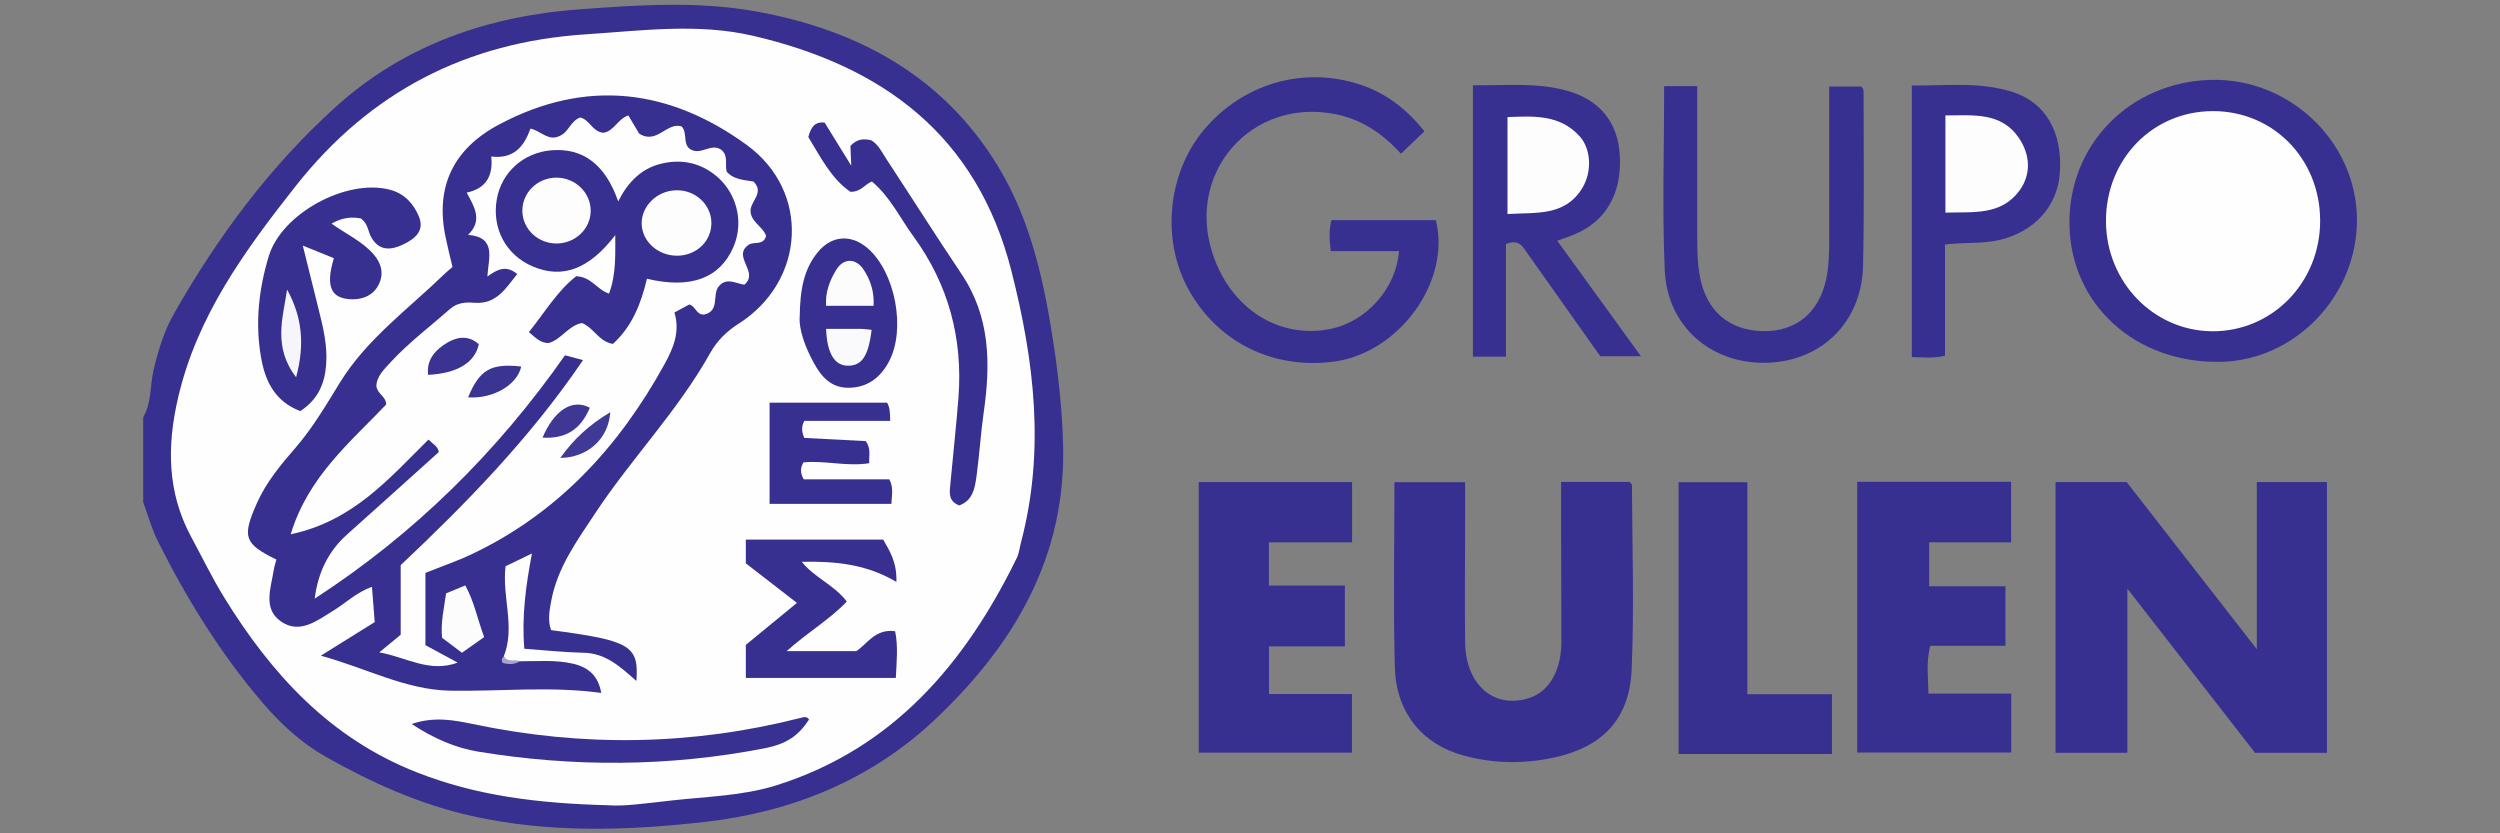
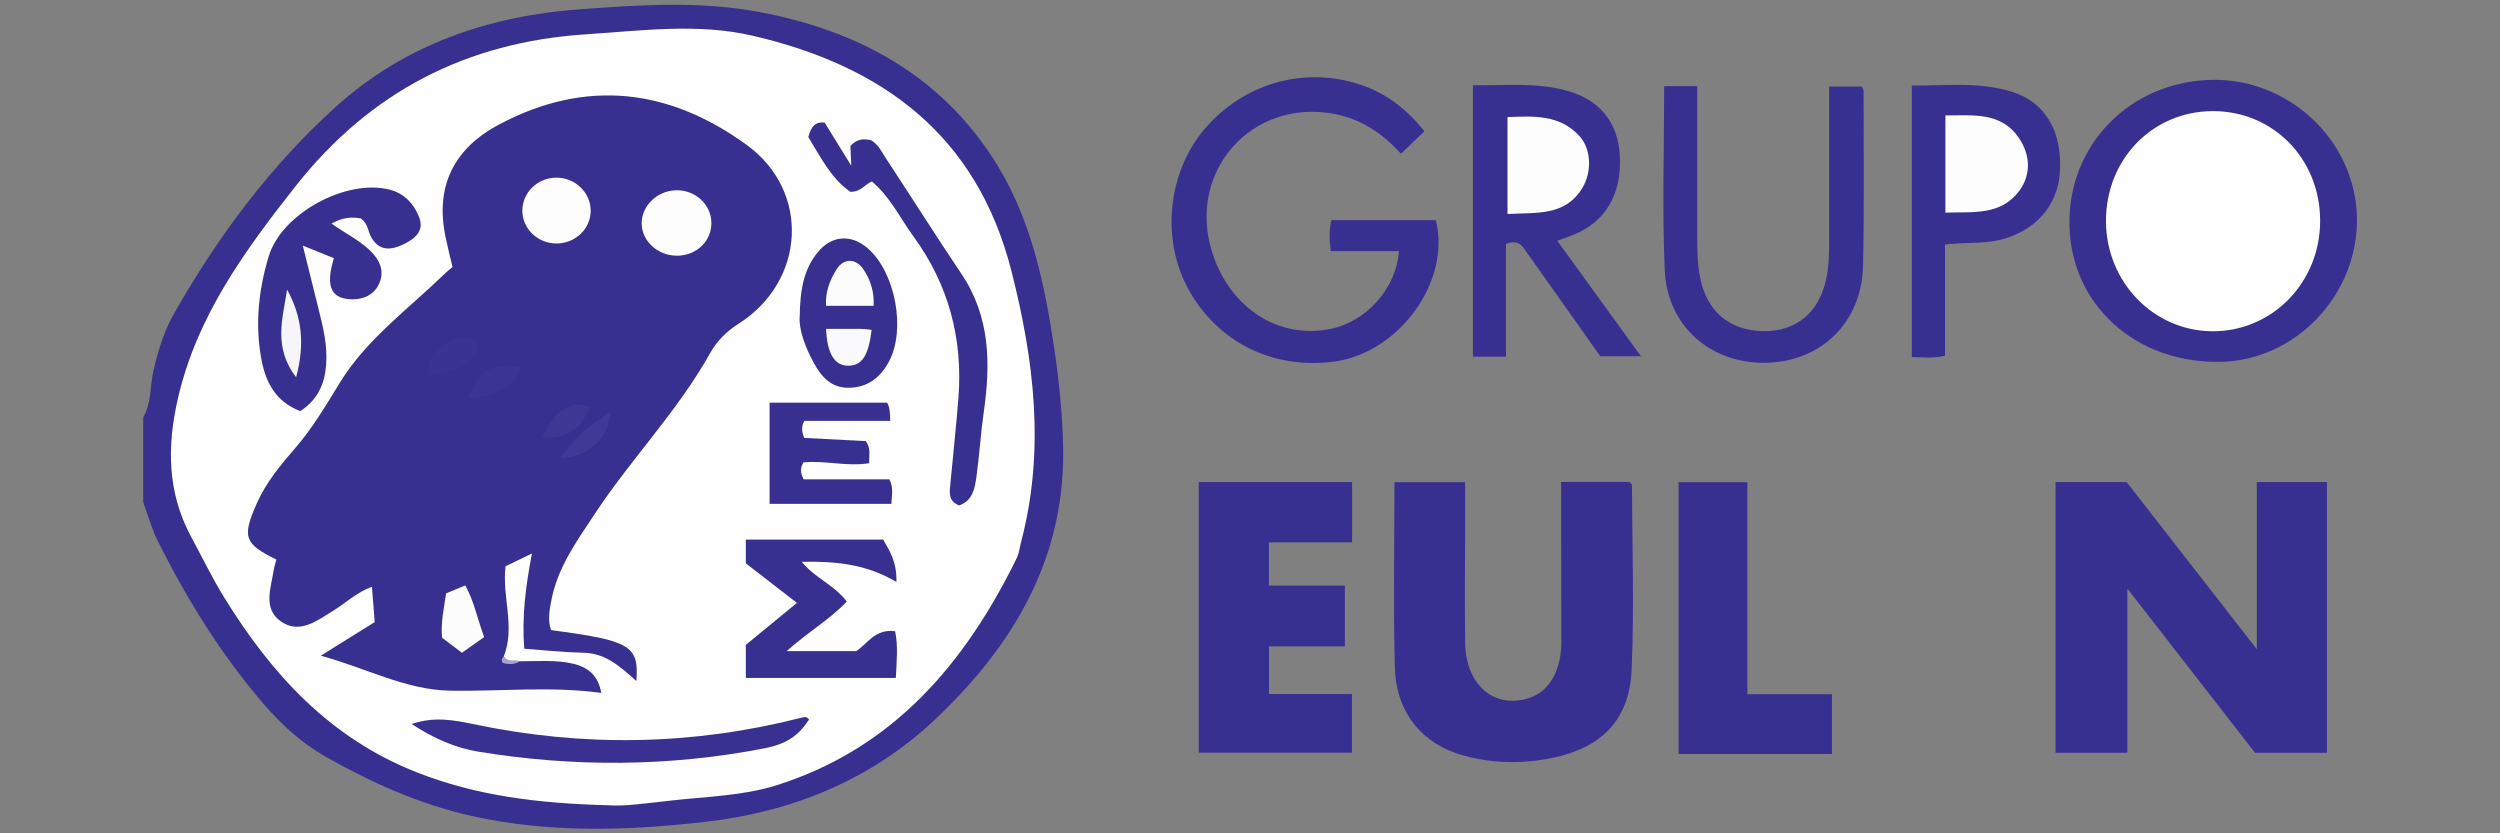
<svg xmlns="http://www.w3.org/2000/svg" id="Layer_1" data-name="Layer 1" viewBox="0 0 180 60">
  <rect x="0" y="0" width="180" height="60" fill="#808080" stroke="none" />
  <path d="M10.31,30.04c.62-1.05.48-2.28.75-3.41.34-1.43.76-2.81,1.49-4.09,3.15-5.53,6.91-10.59,11.65-14.87C29.2,3.16,35.28,1.13,41.85.66c4.17-.3,8.4-.59,12.57.16,7.33,1.32,13.48,4.65,17.43,11.14,2.41,3.96,3.37,8.51,4.05,13.08.34,2.27.57,4.56.64,6.87.25,8.14-3.5,14.47-9.15,19.83-4.64,4.41-10.37,6.73-16.66,7.44-5.58.63-11.21.81-16.77-.43-3.74-.84-7.2-2.39-10.52-4.27-1.79-1.02-3.28-2.4-4.6-3.96-3-3.52-5.41-7.43-7.47-11.55-.45-.89-.71-1.87-1.06-2.81,0-2.04,0-4.07,0-6.11Z" fill="#373090" stroke-width="0" />
  <path d="M153.17,42.37v11.83h-5.17v-19.49h5.12c3.03,3.89,6.1,7.83,9.37,12.03v-12.03h5.05v19.49h-5.18c-2.96-3.8-5.94-7.64-9.2-11.83Z" fill="#373090" stroke-width="0" />
  <path d="M112.4,34.7h4.93c.07.09.17.16.17.22.02,4.42.17,8.85-.02,13.27-.15,3.6-2.11,5.62-5.66,6.37-2.14.45-4.32.42-6.44-.16-2.96-.8-4.86-3.09-4.95-6.32-.12-4.42-.03-8.85-.03-13.36h5.09c0,1.01,0,2.01,0,3.02,0,2.83-.04,5.67,0,8.5.03,3.08,2.09,4.84,4.63,4.01,1.45-.48,2.31-2.01,2.3-4.09-.01-2.7-.01-5.4-.02-8.1,0-1.1,0-2.19,0-3.36Z" fill="#373090" stroke-width="0" />
-   <path d="M133.73,34.69h11.07v4.36h-5.9v3.16h5.49v4.29h-5.41c-.31,1.18-.15,2.26-.13,3.44h5.96v4.24h-11.09v-19.49Z" fill="#373091" stroke-width="0" />
  <path d="M91.37,49.97h5.97v4.22h-11.03v-19.48h11.04v4.34h-5.99v3.11h5.47v4.38h-5.46v3.43Z" fill="#373090" stroke-width="0" />
  <path d="M159.22,5.75c5.62-.12,10.39,4.41,10.48,9.95.08,5.51-4.38,10.23-9.79,10.35-6.12.14-10.8-4.09-10.91-9.84-.11-5.77,4.35-10.33,10.23-10.46Z" fill="#373091" stroke-width="0" />
  <path d="M100.73,18.08h-4.91c-.11-.78-.14-1.46.04-2.23,2.52,0,5.02,0,7.52,0,1.11,4.39-2.63,9.57-7.36,10.19-4.4.57-8.38-1.42-10.47-5.24-1.95-3.58-1.48-8.34,1.14-11.46,2.81-3.34,7.19-4.6,11.27-3.24,1.86.62,3.33,1.77,4.6,3.35-.56.54-1.09,1.05-1.69,1.62-1.32-1.46-2.83-2.47-4.72-2.85-6.02-1.2-10.76,4.17-8.85,10.02,1.3,3.99,4.81,6.22,8.55,5.43,2.55-.54,4.68-2.91,4.88-5.6Z" fill="#373091" stroke-width="0" />
  <path d="M125.81,49.98h6.09v4.31c-1.83,0-3.67,0-5.5,0s-3.62,0-5.54,0v-19.57h4.95v15.27Z" fill="#373090" stroke-width="0" />
  <path d="M112.12,17.33c2.04,2.81,3.98,5.49,6.03,8.32h-2.93c-1.69-2.39-3.48-4.91-5.26-7.43-.33-.47-.6-1.03-1.53-.65v8.11h-2.38V6.14c2.21.03,4.46-.22,6.66.36,2.45.65,3.78,2.27,3.92,4.72.15,2.77-1.05,4.79-3.4,5.71-.32.13-.65.24-1.12.41Z" fill="#373091" stroke-width="0" />
  <path d="M119.82,6.2h2.38c0,3.57,0,7.1,0,10.62,0,1.06,0,2.12.21,3.17.47,2.41,2.09,3.8,4.51,3.85,2.4.05,4.05-1.33,4.57-3.76.19-.92.21-1.84.21-2.77,0-3.66,0-7.33,0-11.08h2.3c.19.11.18.34.18.56,0,4.11.05,8.23-.04,12.34-.09,4.07-3.01,6.91-6.98,6.99-3.98.08-7.12-2.62-7.3-6.67-.19-4.36-.04-8.74-.04-13.25Z" fill="#373091" stroke-width="0" />
  <path d="M140.04,17.62v7.99c-.84.21-1.57.11-2.39.1V6.16c2.41.02,4.88-.3,7.28.47,2.38.77,3.58,2.92,3.38,5.81-.17,2.43-1.84,4.25-4.36,4.84-1.25.29-2.54.15-3.9.33Z" fill="#373091" stroke-width="0" />
  <path d="M43.86,57.98c-5.19-.13-9.59-.7-13.82-2.36-6.25-2.44-10.48-7.06-13.89-12.59-.88-1.43-1.61-2.94-2.41-4.42-1.7-3.18-1.72-6.49-.93-9.92,1.36-5.92,4.79-10.61,8.46-15.27,5.39-6.84,12.34-10.39,20.92-10.95,4.01-.26,8.06-.82,12.04.11,9.31,2.17,16.1,7.14,18.59,16.92,1.65,6.48,2.43,12.94.7,19.52-.1.38-.14.8-.31,1.15-3.72,7.61-8.91,13.72-17.3,16.37-2.45.77-5.06.81-7.6,1.1-1.71.19-3.43.43-4.46.34Z" fill="#fefefe" stroke-width="0" />
  <path d="M167.05,15.87c.02,4.47-3.47,8.03-7.81,7.98-4.21-.05-7.59-3.56-7.61-7.91-.02-4.45,3.33-7.92,7.67-7.94,4.35-.02,7.73,3.41,7.75,7.86Z" fill="#fefefe" stroke-width="0" />
  <path d="M108.54,15.41v-6.98c1.89-.07,3.77-.2,5.2,1.39.82.91.9,2.55.18,3.73-1.26,2.05-3.34,1.73-5.38,1.86Z" fill="#fdfdfd" stroke-width="0" />
  <path d="M140.07,15.3v-6.99c2.01,0,4.03-.26,5.31,1.65.78,1.17.89,2.56.03,3.75-1.35,1.84-3.37,1.53-5.34,1.6Z" fill="#fdfdfe" stroke-width="0" />
  <path d="M37.44,47.61c1.28.01,2.56-.12,3.83.18,1.1.26,1.8.86,2.02,2.1-3.66-.5-7.27-.1-10.87-.16-3.23-.06-6.02-1.62-9.32-2.52,1.43-.89,2.64-1.64,3.88-2.42-.07-.86-.13-1.64-.2-2.54-1.1.39-1.89,1.17-2.8,1.73-1.17.72-2.41,1.7-3.76.76-1.31-.92-.71-2.41-.51-3.7.04-.26.13-.51.19-.75-2.34-1.15-2.48-1.63-1.4-4.07.68-1.52,1.73-2.78,2.8-4.01,1.25-1.45,2.19-3.07,3.19-4.69,1.92-3.11,4.93-5.29,7.53-7.81.16-.15.33-.29.56-.49-.17-.71-.35-1.43-.5-2.15-.76-3.65.58-6.38,3.88-8.12,6.27-3.32,12.25-2.55,17.81,1.49,4.6,3.35,4.22,9.8-.58,12.86-.88.56-1.55,1.22-2.07,2.14-2.32,4.15-5.66,7.57-8.27,11.52-1.32,2-2.73,3.92-3.17,6.35-.13.7-.25,1.38,0,2.06,5.7.75,6.33,1.11,6.14,3.66-1.13-1-2.19-1.99-3.77-2.03-1.41-.03-2.81-.18-4.3-.29-.19-2.3.1-4.51.55-6.86-.75.36-1.33.65-1.9.92-.27,2.21.72,4.37-.13,6.49.17.83.74.31,1.15.34Z" fill="#373090" stroke-width="0" />
  <path d="M21.62,29.6c-1.77-.68-2.48-2.06-2.79-3.68-.48-2.52-.22-5.03.52-7.47.93-3.09,5.61-5.61,8.72-4.79,1.04.27,1.69.99,2.08,1.9.46,1.08-.3,1.65-1.14,2.05-.87.41-1.71.48-2.28-.53-.24-.42-.22-.96-.74-1.35-.64-.13-1.34-.08-2.12.37,1.08.77,2.22,1.28,3.04,2.22.58.68.74,1.43.34,2.2-.37.72-1.06,1.03-1.88,1.03-1.53-.02-1.96-.9-1.33-2.96-.66-.27-1.34-.54-2.24-.91.41,1.67.77,3.11,1.13,4.55.34,1.33.66,2.68.55,4.05-.1,1.31-.57,2.48-1.86,3.32Z" fill="#373091" stroke-width="0" />
  <path d="M53.7,48.82v-2.39c1.12-.92,2.35-1.93,3.68-3.02-1.25-.97-2.46-1.9-3.68-2.85v-1.71h9.89c.43.77,1,1.59.95,3.05-2.16-1.29-4.41-1.5-6.81-1.45.91,1.15,2.32,1.65,3.24,2.86-1.23,1.3-2.78,2.18-4.33,3.57h5.01c.74-.45,1.35-1.64,2.8-1.43.22,1.06.11,2.13.05,3.36h-10.78Z" fill="#373091" stroke-width="0" />
  <path d="M62.79,13.06c-.55.22-.79.76-1.56.75-1.4-.95-2.18-2.57-3.03-3.94.2-.74.46-1.11,1.17-1.05.56.9,1.14,1.85,1.92,3.11-.03-.73-.05-1.1-.06-1.42.45-.5.95-.55,1.5-.41.52.31.76.85,1.07,1.32,1.82,2.77,3.59,5.57,5.43,8.31,2.07,3.08,2.1,6.45,1.6,9.94-.22,1.53-.31,3.08-.52,4.61-.12.86-.26,1.76-1.25,2.11-.82-.32-.69-.97-.63-1.58.19-2.07.42-4.13.58-6.2.32-4.25-.72-8.14-3.25-11.6-.96-1.31-1.65-2.82-2.98-3.94Z" fill="#373091" stroke-width="0" />
  <path d="M55.41,36.28v-7.29h8.46c.18.29.23.74.22,1.31h-6.18c-.22.43-.2.76,0,1.23,1.46.07,2.99.15,4.43.23.4.57.2,1.06.25,1.59-1.62.26-3.19-.21-4.74-.06-.24.41-.24.77.02,1.22h6.16c.33.61.17,1.17.15,1.77h-8.76Z" fill="#373091" stroke-width="0" />
  <path d="M29.63,52.13c1.65-.56,3.04-.28,4.42,0,7.91,1.67,15.79,1.55,23.63-.45.23-.06.42-.11.57.13-.77,1.17-1.62,1.77-3.27,2.08-6.83,1.32-13.69,1.35-20.54.23-1.64-.27-3.2-.94-4.81-2Z" fill="#383191" stroke-width="0" />
  <path d="M57.58,22.85c.02-2.02.3-3.47,1.3-4.69,1-1.22,2.4-1.31,3.59-.29,2,1.73,2.78,5.88,1.52,8.19-.61,1.13-1.52,1.83-2.84,1.86-1.28.03-1.99-.76-2.55-1.78-.65-1.18-1.07-2.41-1.03-3.3Z" fill="#373091" stroke-width="0" />
  <path d="M37.44,47.61c-.4.25-.83.24-1.25.12-.11-.2-.08-.35.1-.46.28.46.79.16,1.15.34Z" fill="#a6a3cd" stroke-width="0" />
-   <path d="M41.99,25.93c-.52-.14-.89-.24-1.31-.35-4.91,7.01-10.87,12.88-18.02,17.52.23-1.85.96-3.39,2.32-4.61,2.21-1.97,4.41-3.96,6.61-5.94-.05-.41-.4-.56-.74-.9-2.8,2.76-5.4,5.86-9.92,6.82,1.25-4.14,4.28-6.62,6.87-9.34.01-.58-.59-.72-.7-1.31,0-.7.55-1.23,1.06-1.78,1.3-1.4,2.83-2.55,4.25-3.8.53-.46,1.13-.49,1.74-.44,1.6.12,2.25-1.03,3.09-2.07-.8-.66-1.42-.35-2.15.18.08-1.34.68-2.83-1.39-3,1.06-1.03.48-1.98-.1-3.04,1.44-.31,1.91-1.25,1.77-2.6,1.61.19,2.36-.7,2.82-2.01.76.16,1.31.96,2.14.51.61-.26.75-1.06,1.44-1.31.67.14.87,1,1.64,1.1.78-.07,1.05-.99,1.83-1.25.28.47.57.95.78,1.31,1.27.81,1.97-.84,3.05-.52.51.5-.05,1.53.92,1.76.64.14,1.25-.5,1.91-.1.57.42.28,1.07.42,1.6.52.59,1.25.59,1.93.71.79.79-.16,1.37-.21,2.05-.03.86.89,1.17,1.12,1.87-.21.74-.93.36-1.28.65-1.18.85.81,1.95-.29,2.86-.62-.09-1.34-.59-1.9.2-.38.61.1,1.67-.95,1.94-.59.09-.64-.59-1.11-.72-.32.17-.66.36-1.07.58.42,1.4-.08,2.58-.74,3.77-3.27,5.92-7.66,10.69-13.85,13.63-1.03.49-2.12.86-3.34,1.35v5.2c.67.36,1.49.81,2.32,1.26-2.03.75-3.67-.38-5.64-.74.61-.51,1.08-.89,1.54-1.27v-5.01c4.68-4.41,9.31-9.14,13.12-14.75Z" fill="#fefefe" stroke-width="0" />
  <path d="M34.86,45.87c-.58.41-1.08.76-1.6,1.13-.48-.37-.94-.71-1.43-1.08-.11-1.06.13-2.1.29-3.2.43-.18.87-.36,1.38-.57.64,1.15.87,2.41,1.36,3.72Z" fill="#fcfcfd" stroke-width="0" />
  <path d="M21.32,27.16c-1.68-2.18-.95-4.27-.65-6.31,1.05,1.9,1.31,3.88.65,6.31Z" fill="#f6f5f9" stroke-width="0" />
  <path d="M62.89,22.02h-3.41c-.07-.98.26-1.83.74-2.61.5-.82,1.38-.84,1.93-.04.53.77.8,1.64.75,2.64Z" fill="#fcfcfd" stroke-width="0" />
  <path d="M59.49,23.68c.84,0,1.67,0,2.51,0,.25,0,.51.05.76.07-.24,1.92-.72,2.61-1.76,2.58-.93-.03-1.46-.93-1.52-2.65Z" fill="#fafafc" stroke-width="0" />
  <path d="M41.51,19.89c1.09.06,1.46.96,2.34,1.25.51-1.36.45-2.74.45-4.21-1.89,2.46-3.8,3.16-5.93,2.26-1.94-.82-2.97-2.74-2.6-4.85.34-1.94,1.93-3.36,3.94-3.52,2.25-.18,3.87,1,4.8,3.68.7-1.39,1.66-2.35,3.04-2.7,1.35-.34,2.64-.15,3.78.68,1.68,1.22,2.29,3.44,1.47,5.32-.98,2.24-3.07,3.02-6.22,2.27-.42,1.77-1.06,3.43-2.45,4.69-1-.15-1.37-1.15-2.22-1.5-.98.16-1.49,1.19-2.41,1.44-.57,0-.91-.35-1.42-.79,1.14-1.41,2.07-3,3.43-4.04Z" fill="#373091" stroke-width="0" />
  <path d="M34.47,24.8c-.29,1.32-1.55,2.08-3.65,2.19-.12-1.12.54-1.81,1.37-2.31.73-.44,1.56-.56,2.29.11Z" fill="#3a3392" stroke-width="0" />
  <path d="M33.7,28.61c.84-2.01,1.65-2.46,3.83-2.22-.29,1.32-2.01,2.34-3.83,2.22Z" fill="#3a3492" stroke-width="0" />
  <path d="M42.47,29.36c-.68,1.59-1.74,2.24-3.41,2.15.85-1.98,2.15-2.83,3.41-2.15Z" fill="#3e3794" stroke-width="0" />
  <path d="M43.94,29.68c-.13,1.94-1.65,3.27-3.6,3.29.98-1.36,2.05-2.36,3.6-3.29Z" fill="#403995" stroke-width="0" />
  <path d="M48.78,18.41c-1.38.02-2.55-1.01-2.58-2.29-.03-1.27,1.1-2.39,2.47-2.42,1.37-.04,2.52,1,2.55,2.31.03,1.32-1.04,2.38-2.44,2.4Z" fill="#fdfdfe" stroke-width="0" />
  <path d="M40.06,12.79c1.36,0,2.48,1.08,2.47,2.4-.01,1.27-1.07,2.3-2.39,2.34-1.37.04-2.51-1.01-2.53-2.33-.02-1.32,1.08-2.41,2.46-2.41Z" fill="#fdfdfe" stroke-width="0" />
</svg>